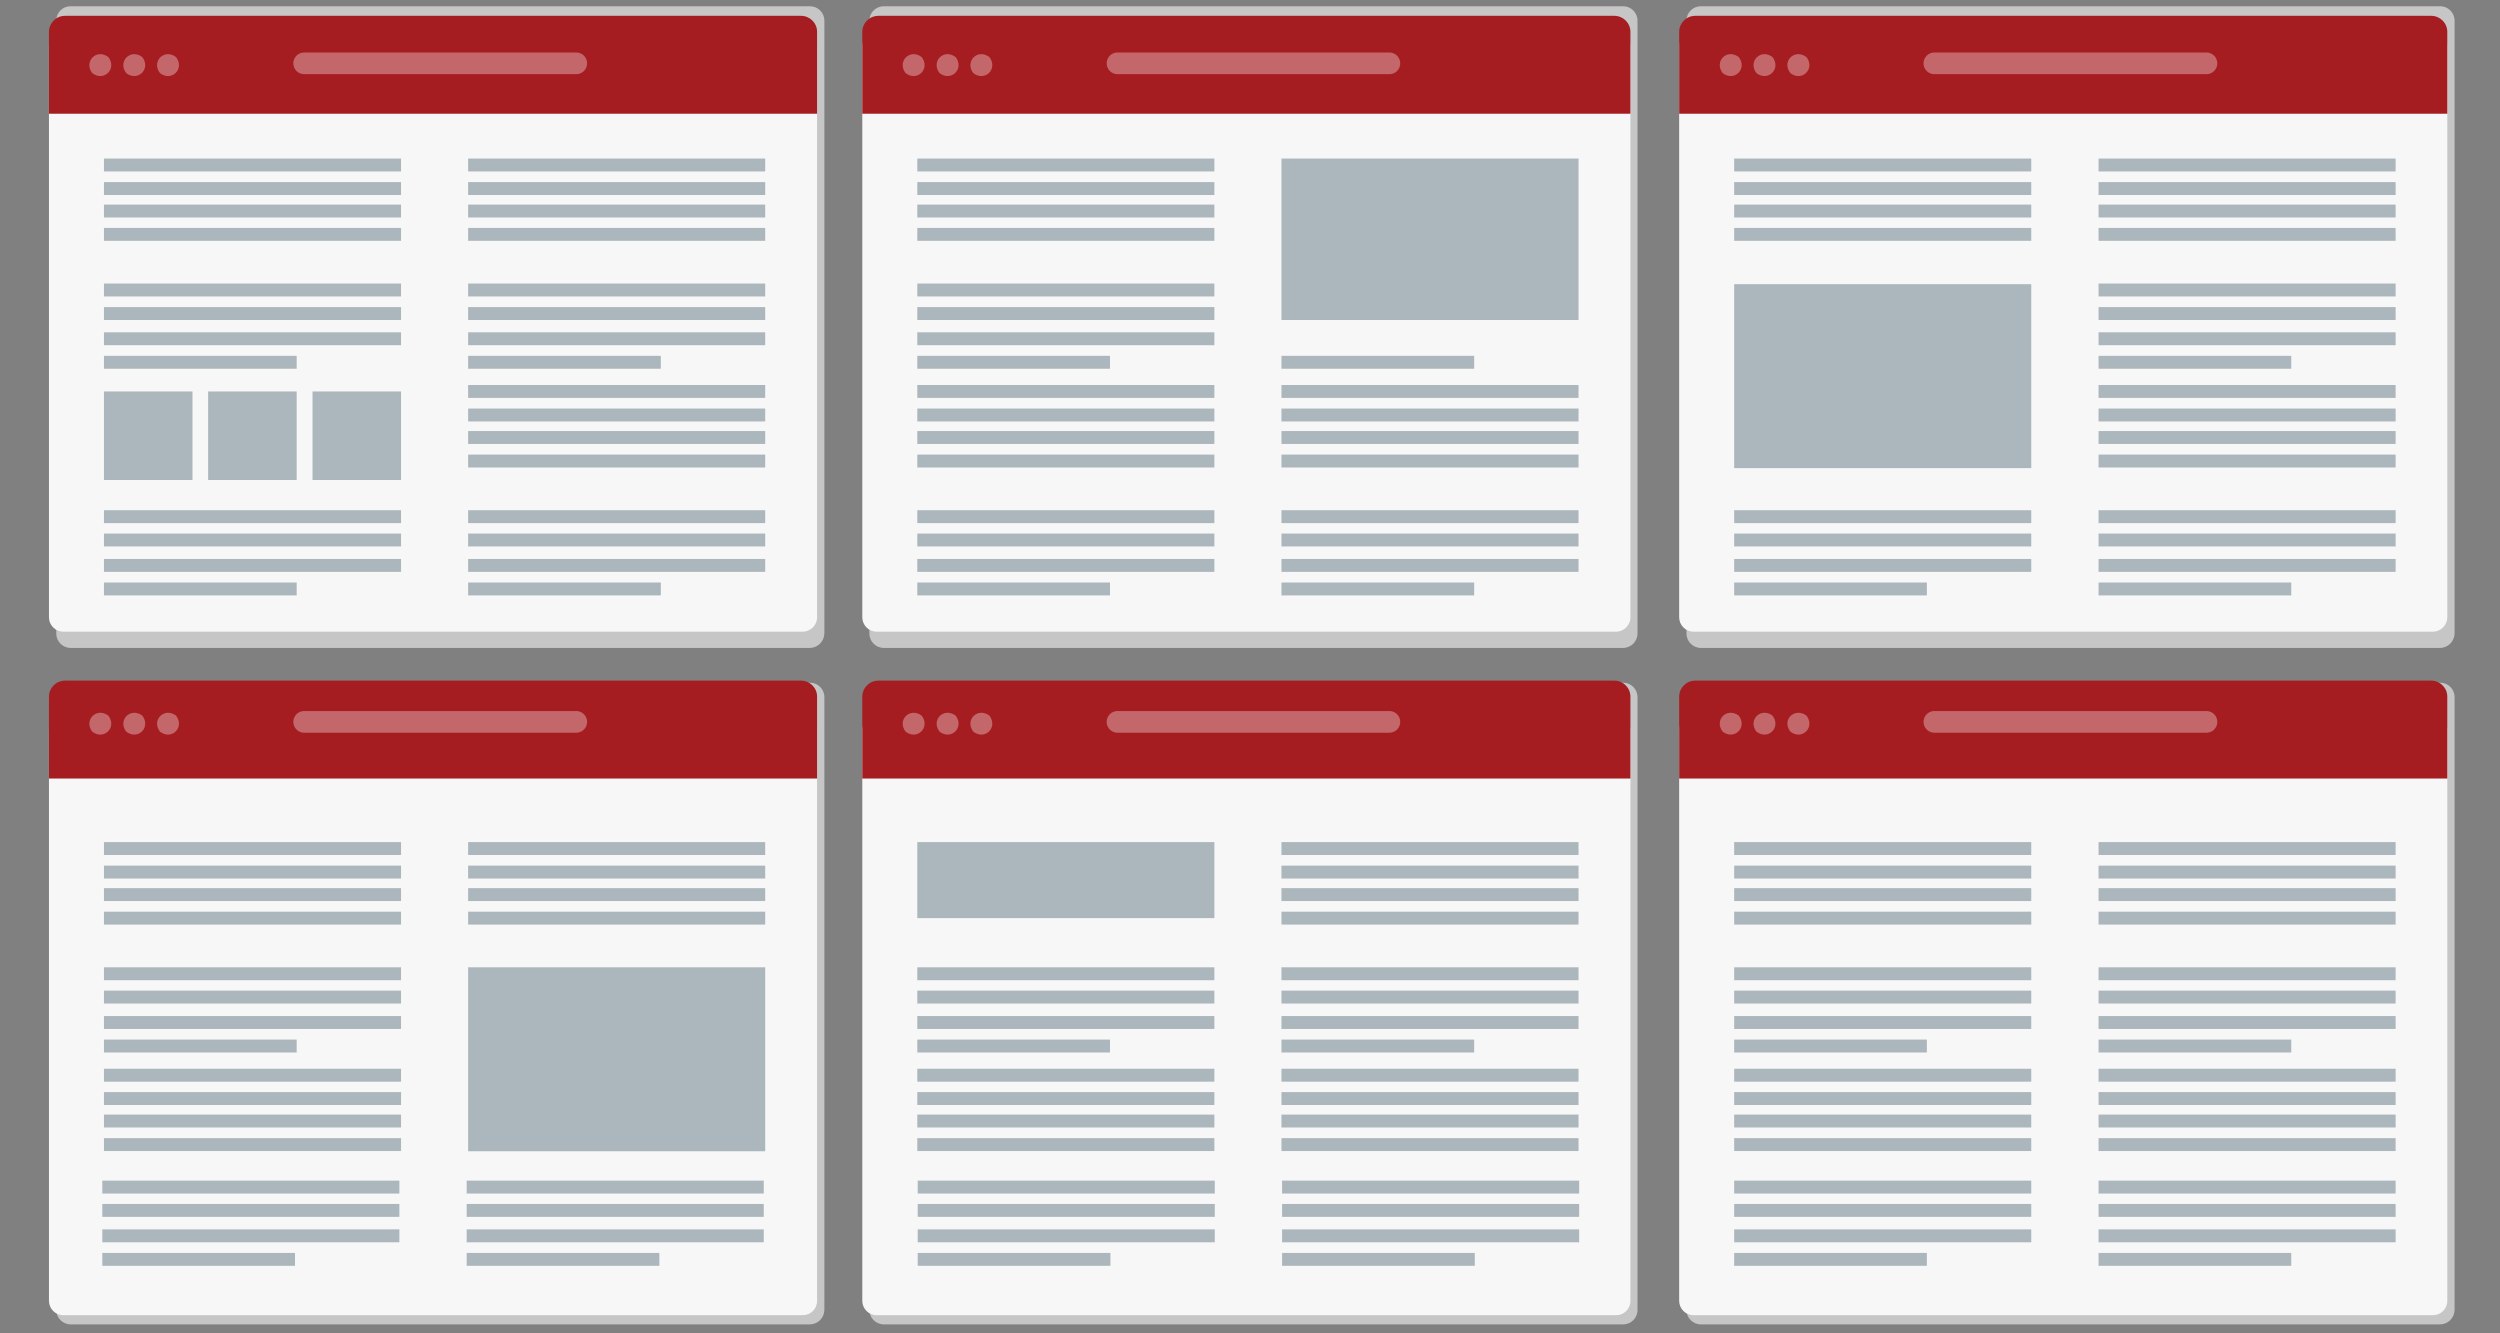
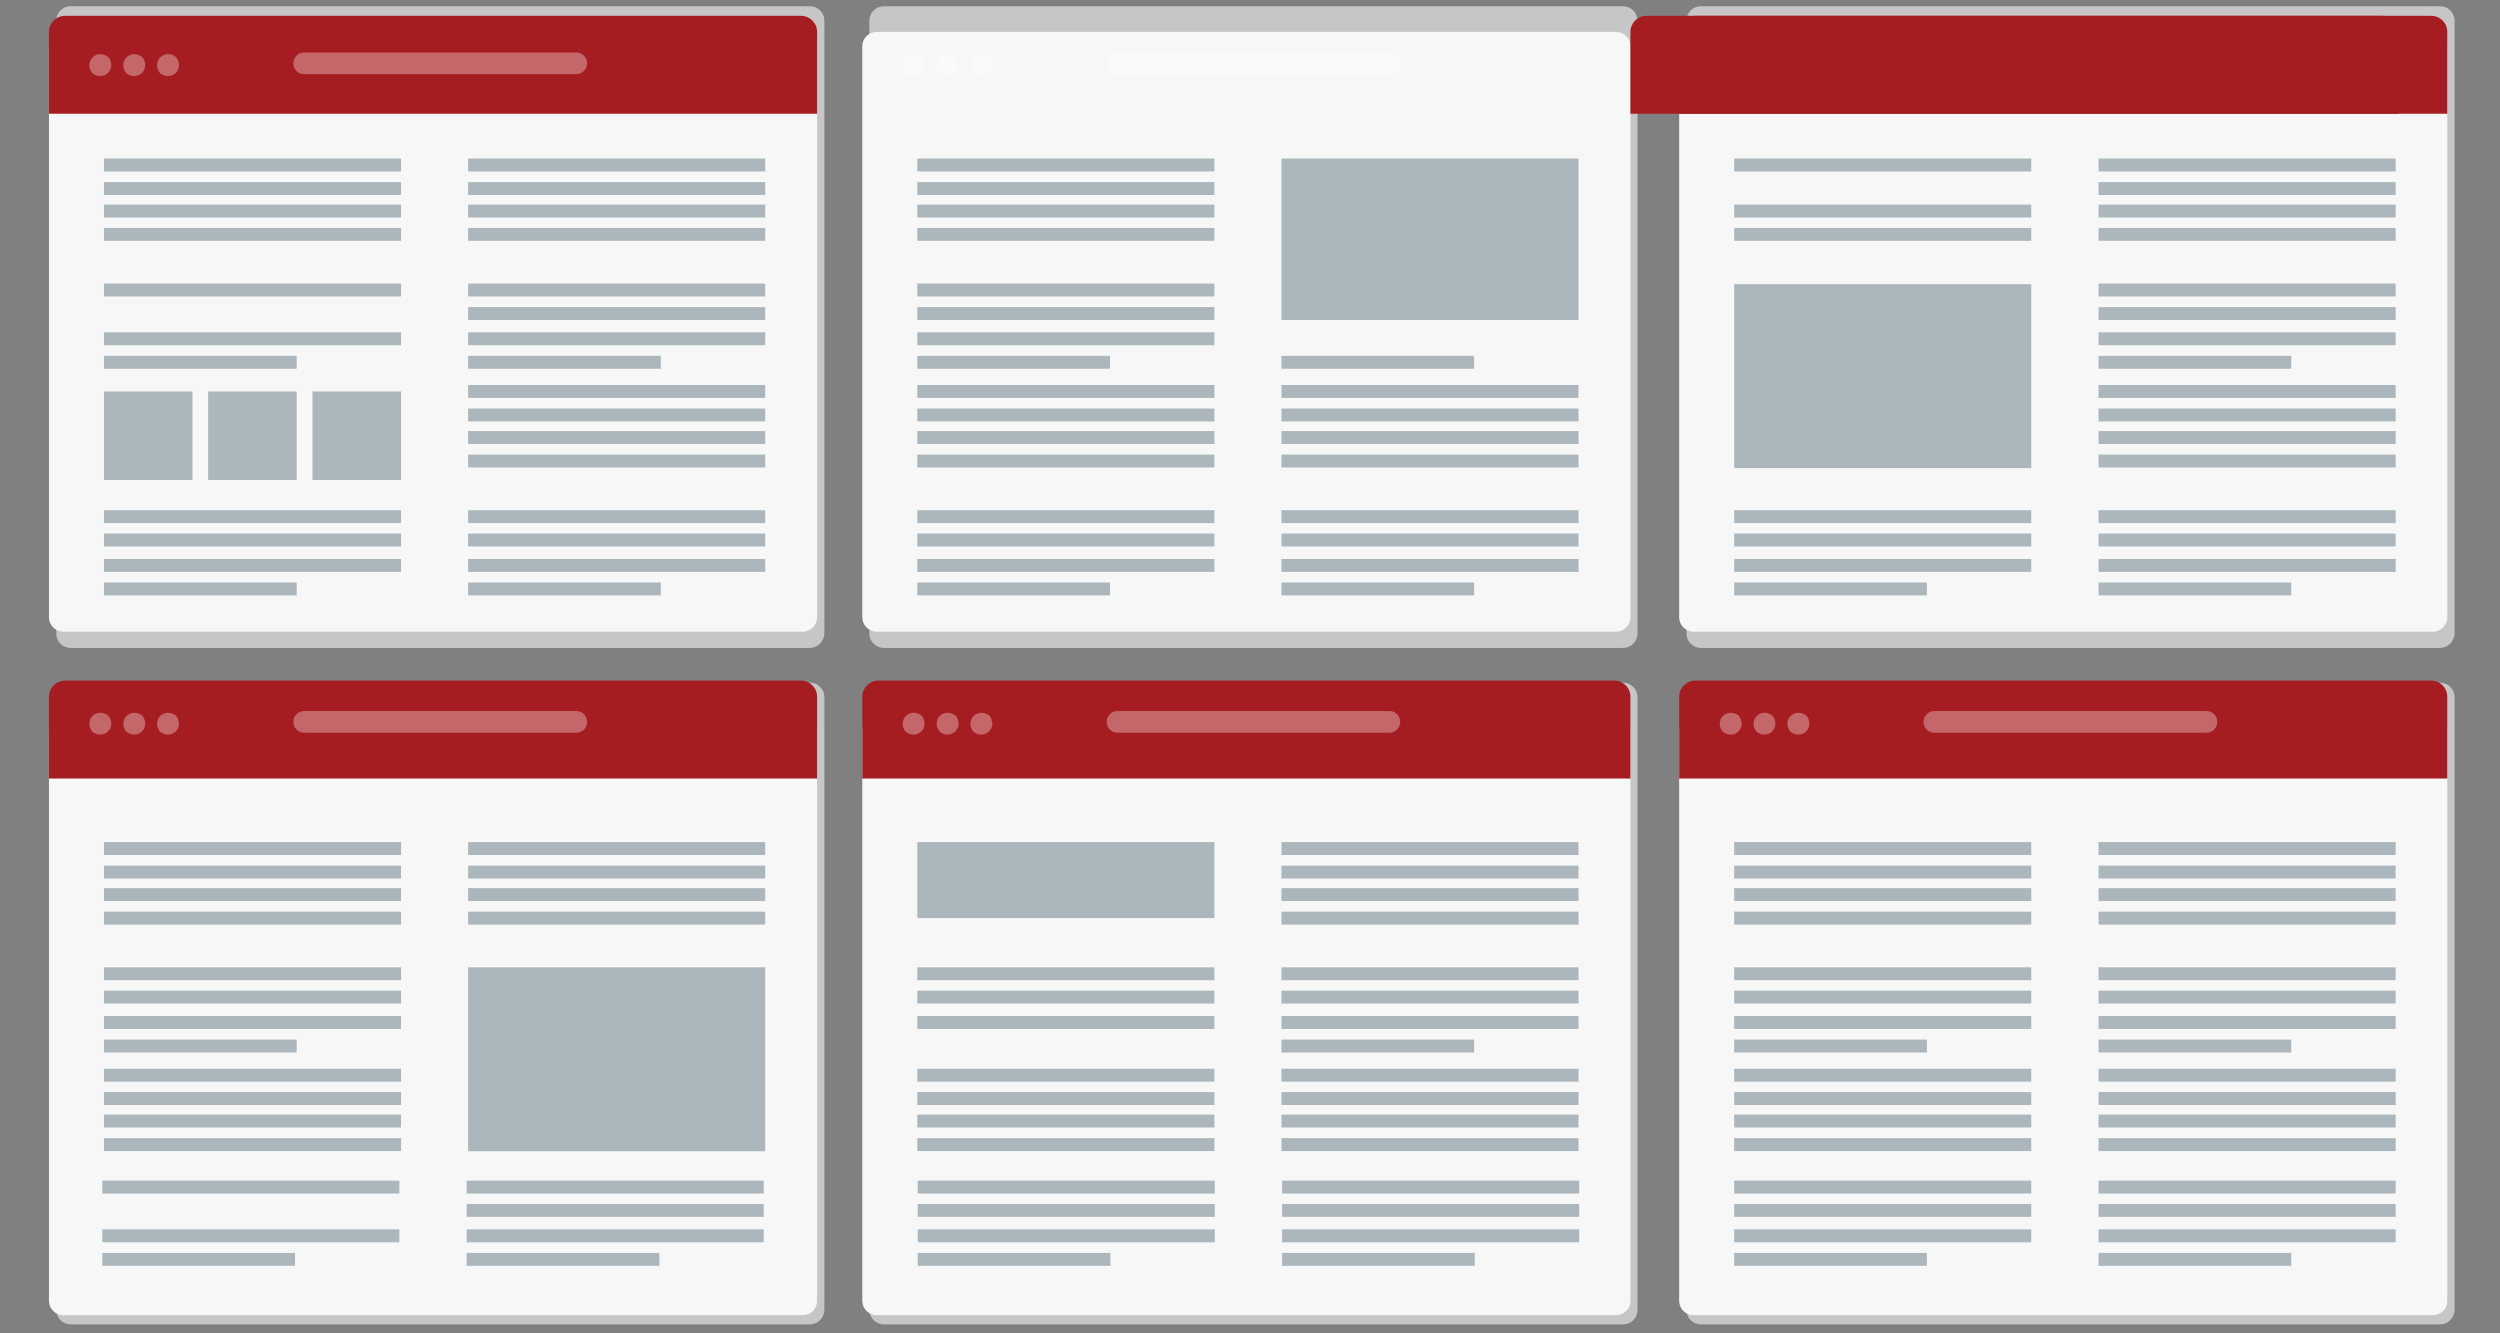
<svg xmlns="http://www.w3.org/2000/svg" version="1.1" id="Layer_1" x="0px" y="0px" viewBox="0 0 1200 640" style="enable-background:new 0 0 1200 640;" xml:space="preserve">
  <rect x="0" y="0" width="1200" height="640" fill="#808080" stroke="none" />
  <style type="text/css">
	.st0{fill:#C6C6C6;}
	.st1{fill:#F7F7F7;}
	.st2{fill:#A61D21;}
	.st3{opacity:0.33;}
	.st4{fill:#FFFFFF;}
	.st5{opacity:0.33;fill:#FFFFFF;stroke:#FFFFFF;stroke-width:10.397;stroke-linecap:round;stroke-miterlimit:10;}
	.st6{fill:#ACB7BD;}
</style>
  <path id="XMLID_3_" class="st0" d="M1171.2,311H816.4c-3.8,0-6.9-3.1-6.9-6.9V9.9c0-3.8,3.1-6.9,6.9-6.9h354.9  c3.8,0,6.9,3.1,6.9,6.9v294.2C1178.1,307.9,1175,311,1171.2,311z" />
  <path id="XMLID_4_" class="st0" d="M779.1,311H424.2c-3.8,0-6.9-3.1-6.9-6.9V9.9c0-3.8,3.1-6.9,6.9-6.9h354.9c3.8,0,6.9,3.1,6.9,6.9  v294.2C786,307.9,782.9,311,779.1,311z" />
  <path id="XMLID_5_" class="st0" d="M388.7,311H33.9c-3.8,0-6.9-3.1-6.9-6.9V9.9C27,6.1,30,3,33.9,3h354.9c3.8,0,6.9,3.1,6.9,6.9  v294.2C395.6,307.9,392.5,311,388.7,311z" />
  <path id="XMLID_27_" class="st0" d="M1171.2,635.7H816.4c-3.8,0-6.9-3.1-6.9-6.9V334.6c0-3.8,3.1-6.9,6.9-6.9h354.9  c3.8,0,6.9,3.1,6.9,6.9v294.2C1178.1,632.7,1175,635.7,1171.2,635.7z" />
  <path id="XMLID_26_" class="st0" d="M779.1,635.7H424.2c-3.8,0-6.9-3.1-6.9-6.9V334.6c0-3.8,3.1-6.9,6.9-6.9h354.9  c3.8,0,6.9,3.1,6.9,6.9v294.2C786,632.7,782.9,635.7,779.1,635.7z" />
  <path id="XMLID_25_" class="st0" d="M388.7,635.7H33.9c-3.8,0-6.9-3.1-6.9-6.9V334.6c0-3.8,3.1-6.9,6.9-6.9h354.9  c3.8,0,6.9,3.1,6.9,6.9v294.2C395.6,632.7,392.5,635.7,388.7,635.7z" />
  <path id="XMLID_21_" class="st1" d="M1167.8,631.3H812.9c-3.8,0-6.9-3.1-6.9-6.9V350.3c0-3.8,3.1-6.9,6.9-6.9h354.9  c3.8,0,6.9,3.1,6.9,6.9v274.1C1174.7,628.3,1171.6,631.3,1167.8,631.3z" />
  <path id="XMLID_20_" class="st2" d="M1174.7,373.7H806v-39.3c0-4.2,3.4-7.7,7.7-7.7H1167c4.2,0,7.7,3.4,7.7,7.7V373.7z" />
  <g id="XMLID_16_" class="st3">
    <path id="XMLID_19_" class="st4" d="M834.6,343.5c4.3,5.6-2.1,12-7.7,7.7C822.6,345.6,828.9,339.3,834.6,343.5z" />
    <path id="XMLID_18_" class="st4" d="M850.8,343.5c4.3,5.6-2.1,12-7.7,7.7C838.8,345.6,845.2,339.3,850.8,343.5z" />
    <path id="XMLID_17_" class="st4" d="M867.1,343.5c4.3,5.6-2.1,12-7.7,7.7C855,345.6,861.4,339.3,867.1,343.5z" />
  </g>
  <line id="XMLID_15_" class="st5" x1="928.5" y1="346.5" x2="1059.1" y2="346.5" />
  <rect id="XMLID_161_" x="832.4" y="404.2" class="st6" width="142.6" height="6.2" />
  <rect id="XMLID_160_" x="832.4" y="415.5" class="st6" width="142.6" height="6.2" />
  <rect id="XMLID_159_" x="832.4" y="426.3" class="st6" width="142.6" height="6.2" />
  <rect id="XMLID_158_" x="832.4" y="437.6" class="st6" width="142.6" height="6.2" />
  <rect id="XMLID_157_" x="832.4" y="464.3" class="st6" width="142.6" height="6.2" />
  <rect id="XMLID_156_" x="832.4" y="475.5" class="st6" width="142.6" height="6.2" />
  <rect id="XMLID_155_" x="832.4" y="487.7" class="st6" width="142.6" height="6.2" />
  <rect id="XMLID_154_" x="832.4" y="499" class="st6" width="92.5" height="6.2" />
  <rect id="XMLID_153_" x="832.4" y="513" class="st6" width="142.6" height="6.2" />
  <rect id="XMLID_152_" x="832.4" y="524.2" class="st6" width="142.6" height="6.2" />
  <rect id="XMLID_151_" x="832.4" y="535" class="st6" width="142.6" height="6.2" />
  <rect id="XMLID_150_" x="832.4" y="546.3" class="st6" width="142.6" height="6.2" />
  <rect id="XMLID_24_" x="1007.3" y="404.2" class="st6" width="142.6" height="6.2" />
  <rect id="XMLID_23_" x="1007.3" y="415.5" class="st6" width="142.6" height="6.2" />
  <rect id="XMLID_22_" x="1007.3" y="426.3" class="st6" width="142.6" height="6.2" />
  <rect id="XMLID_14_" x="1007.3" y="437.6" class="st6" width="142.6" height="6.2" />
  <rect id="XMLID_13_" x="1007.3" y="464.3" class="st6" width="142.6" height="6.2" />
  <rect id="XMLID_12_" x="1007.3" y="475.5" class="st6" width="142.6" height="6.2" />
  <rect id="XMLID_11_" x="1007.3" y="487.7" class="st6" width="142.6" height="6.2" />
  <rect id="XMLID_10_" x="1007.3" y="499" class="st6" width="92.5" height="6.2" />
  <rect id="XMLID_9_" x="1007.3" y="513" class="st6" width="142.6" height="6.2" />
  <rect id="XMLID_8_" x="1007.3" y="524.2" class="st6" width="142.6" height="6.2" />
  <rect id="XMLID_7_" x="1007.3" y="535" class="st6" width="142.6" height="6.2" />
  <rect id="XMLID_6_" x="1007.3" y="546.3" class="st6" width="142.6" height="6.2" />
  <path id="XMLID_63_" class="st1" d="M775.7,631.3H420.8c-3.8,0-6.9-3.1-6.9-6.9V350.3c0-3.8,3.1-6.9,6.9-6.9h354.9  c3.8,0,6.9,3.1,6.9,6.9v274.1C782.6,628.3,779.5,631.3,775.7,631.3z" />
  <path id="XMLID_62_" class="st2" d="M782.6,373.7H413.9v-39.3c0-4.2,3.4-7.7,7.7-7.7h353.3c4.2,0,7.7,3.4,7.7,7.7V373.7z" />
  <g id="XMLID_58_" class="st3">
    <path id="XMLID_61_" class="st4" d="M442.4,343.5c4.3,5.6-2.1,12-7.7,7.7C430.4,345.6,436.8,339.3,442.4,343.5z" />
    <path id="XMLID_60_" class="st4" d="M458.7,343.5c4.3,5.6-2.1,12-7.7,7.7C446.7,345.6,453,339.3,458.7,343.5z" />
    <path id="XMLID_59_" class="st4" d="M474.9,343.5c4.3,5.6-2.1,12-7.7,7.7C462.9,345.6,469.3,339.3,474.9,343.5z" />
  </g>
  <line id="XMLID_57_" class="st5" x1="536.4" y1="346.5" x2="666.9" y2="346.5" />
  <rect id="XMLID_52_" x="440.3" y="464.3" class="st6" width="142.6" height="6.2" />
  <rect id="XMLID_51_" x="440.3" y="475.5" class="st6" width="142.6" height="6.2" />
  <rect id="XMLID_50_" x="440.3" y="487.7" class="st6" width="142.6" height="6.2" />
-   <rect id="XMLID_49_" x="440.3" y="499" class="st6" width="92.5" height="6.2" />
  <rect id="XMLID_48_" x="440.3" y="513" class="st6" width="142.6" height="6.2" />
  <rect id="XMLID_47_" x="440.3" y="524.2" class="st6" width="142.6" height="6.2" />
  <rect id="XMLID_46_" x="440.3" y="535" class="st6" width="142.6" height="6.2" />
  <rect id="XMLID_45_" x="440.3" y="546.3" class="st6" width="142.6" height="6.2" />
  <rect id="XMLID_40_" x="615.1" y="404.2" class="st6" width="142.6" height="6.2" />
  <rect id="XMLID_39_" x="615.1" y="415.5" class="st6" width="142.6" height="6.2" />
  <rect id="XMLID_38_" x="615.1" y="426.3" class="st6" width="142.6" height="6.2" />
  <rect id="XMLID_37_" x="615.1" y="437.6" class="st6" width="142.6" height="6.2" />
  <rect id="XMLID_36_" x="615.1" y="464.3" class="st6" width="142.6" height="6.2" />
  <rect id="XMLID_35_" x="615.1" y="475.5" class="st6" width="142.6" height="6.2" />
  <rect id="XMLID_34_" x="615.1" y="487.7" class="st6" width="142.6" height="6.2" />
  <rect id="XMLID_33_" x="615.1" y="499" class="st6" width="92.5" height="6.2" />
  <rect id="XMLID_32_" x="615.1" y="513" class="st6" width="142.6" height="6.2" />
  <rect id="XMLID_31_" x="615.1" y="524.2" class="st6" width="142.6" height="6.2" />
  <rect id="XMLID_30_" x="615.1" y="535" class="st6" width="142.6" height="6.2" />
  <rect id="XMLID_29_" x="615.1" y="546.3" class="st6" width="142.6" height="6.2" />
  <path id="XMLID_102_" class="st1" d="M385.3,631.3H30.4c-3.8,0-6.9-3.1-6.9-6.9V350.3c0-3.8,3.1-6.9,6.9-6.9h354.9  c3.8,0,6.9,3.1,6.9,6.9v274.1C392.2,628.3,389.1,631.3,385.3,631.3z" />
  <path id="XMLID_101_" class="st2" d="M392.2,373.7H23.5v-39.3c0-4.2,3.4-7.7,7.7-7.7h353.3c4.2,0,7.7,3.4,7.7,7.7V373.7z" />
  <g id="XMLID_97_" class="st3">
    <path id="XMLID_100_" class="st4" d="M52,343.5c4.3,5.6-2.1,12-7.7,7.7C40,345.6,46.4,339.3,52,343.5z" />
    <path id="XMLID_99_" class="st4" d="M68.3,343.5c4.3,5.6-2.1,12-7.7,7.7C56.3,345.6,62.7,339.3,68.3,343.5z" />
    <path id="XMLID_98_" class="st4" d="M84.5,343.5c4.3,5.6-2.1,12-7.7,7.7C72.5,345.6,78.9,339.3,84.5,343.5z" />
  </g>
  <line id="XMLID_96_" class="st5" x1="146" y1="346.5" x2="276.6" y2="346.5" />
  <rect id="XMLID_95_" x="49.9" y="404.2" class="st6" width="142.6" height="6.2" />
  <rect id="XMLID_94_" x="49.9" y="415.5" class="st6" width="142.6" height="6.2" />
  <rect id="XMLID_93_" x="49.9" y="426.3" class="st6" width="142.6" height="6.2" />
  <rect id="XMLID_92_" x="49.9" y="437.6" class="st6" width="142.6" height="6.2" />
  <rect id="XMLID_91_" x="49.9" y="464.3" class="st6" width="142.6" height="6.2" />
  <rect id="XMLID_90_" x="49.9" y="475.5" class="st6" width="142.6" height="6.2" />
  <rect id="XMLID_89_" x="49.9" y="487.7" class="st6" width="142.6" height="6.2" />
  <rect id="XMLID_88_" x="49.9" y="499" class="st6" width="92.5" height="6.2" />
  <rect id="XMLID_87_" x="49.9" y="513" class="st6" width="142.6" height="6.2" />
  <rect id="XMLID_86_" x="49.9" y="524.2" class="st6" width="142.6" height="6.2" />
  <rect id="XMLID_85_" x="49.9" y="535" class="st6" width="142.6" height="6.2" />
  <rect id="XMLID_84_" x="49.9" y="546.3" class="st6" width="142.6" height="6.2" />
  <rect id="XMLID_79_" x="224.7" y="404.2" class="st6" width="142.6" height="6.2" />
  <rect id="XMLID_78_" x="224.7" y="415.5" class="st6" width="142.6" height="6.2" />
  <rect id="XMLID_77_" x="224.7" y="426.3" class="st6" width="142.6" height="6.2" />
  <rect id="XMLID_76_" x="224.7" y="437.6" class="st6" width="142.6" height="6.2" />
  <path id="XMLID_235_" class="st1" d="M1167.8,303.2H812.9c-3.8,0-6.9-3.1-6.9-6.9V22.2c0-3.8,3.1-6.9,6.9-6.9h354.9  c3.8,0,6.9,3.1,6.9,6.9v274.1C1174.7,300.1,1171.6,303.2,1167.8,303.2z" />
  <path id="XMLID_234_" class="st2" d="M1174.7,54.6H806V15.3c0-4.2,3.4-7.7,7.7-7.7H1167c4.2,0,7.7,3.4,7.7,7.7V54.6z" />
  <g id="XMLID_230_" class="st3">
    <path id="XMLID_233_" class="st4" d="M834.6,27.4c4.3,5.6-2.1,12-7.7,7.7C822.6,29.5,828.9,23.1,834.6,27.4z" />
    <path id="XMLID_232_" class="st4" d="M850.8,27.4c4.3,5.6-2.1,12-7.7,7.7C838.8,29.5,845.2,23.1,850.8,27.4z" />
    <path id="XMLID_231_" class="st4" d="M867.1,27.4c4.3,5.6-2.1,12-7.7,7.7C855,29.5,861.4,23.1,867.1,27.4z" />
  </g>
  <line id="XMLID_229_" class="st5" x1="928.5" y1="30.4" x2="1059.1" y2="30.4" />
  <rect id="XMLID_228_" x="832.4" y="76.1" class="st6" width="142.6" height="6.2" />
-   <rect id="XMLID_227_" x="832.4" y="87.4" class="st6" width="142.6" height="6.2" />
  <rect id="XMLID_226_" x="832.4" y="98.2" class="st6" width="142.6" height="6.2" />
  <rect id="XMLID_225_" x="832.4" y="109.4" class="st6" width="142.6" height="6.2" />
  <rect id="XMLID_216_" x="832.4" y="244.9" class="st6" width="142.6" height="6.2" />
  <rect id="XMLID_215_" x="832.4" y="256.1" class="st6" width="142.6" height="6.2" />
  <rect id="XMLID_214_" x="832.4" y="268.3" class="st6" width="142.6" height="6.2" />
  <rect id="XMLID_213_" x="832.4" y="279.6" class="st6" width="92.5" height="6.2" />
  <rect id="XMLID_212_" x="1007.3" y="76.1" class="st6" width="142.6" height="6.2" />
  <rect id="XMLID_211_" x="1007.3" y="87.4" class="st6" width="142.6" height="6.2" />
  <rect id="XMLID_210_" x="1007.3" y="98.2" class="st6" width="142.6" height="6.2" />
  <rect id="XMLID_209_" x="1007.3" y="109.4" class="st6" width="142.6" height="6.2" />
  <rect id="XMLID_208_" x="1007.3" y="136.1" class="st6" width="142.6" height="6.2" />
  <rect id="XMLID_207_" x="1007.3" y="147.4" class="st6" width="142.6" height="6.2" />
  <rect id="XMLID_206_" x="1007.3" y="159.5" class="st6" width="142.6" height="6.2" />
  <rect id="XMLID_205_" x="1007.3" y="170.8" class="st6" width="92.5" height="6.2" />
  <rect id="XMLID_204_" x="1007.3" y="184.8" class="st6" width="142.6" height="6.2" />
  <rect id="XMLID_203_" x="1007.3" y="196.1" class="st6" width="142.6" height="6.2" />
  <rect id="XMLID_202_" x="1007.3" y="206.9" class="st6" width="142.6" height="6.2" />
  <rect id="XMLID_201_" x="1007.3" y="218.2" class="st6" width="142.6" height="6.2" />
  <rect id="XMLID_200_" x="1007.3" y="244.9" class="st6" width="142.6" height="6.2" />
  <rect id="XMLID_199_" x="1007.3" y="256.1" class="st6" width="142.6" height="6.2" />
  <rect id="XMLID_198_" x="1007.3" y="268.3" class="st6" width="142.6" height="6.2" />
  <rect id="XMLID_197_" x="1007.3" y="279.6" class="st6" width="92.5" height="6.2" />
  <rect id="XMLID_64_" x="832.4" y="566.7" class="st6" width="142.6" height="6.2" />
  <rect id="XMLID_54_" x="832.4" y="577.9" class="st6" width="142.6" height="6.2" />
  <rect id="XMLID_53_" x="832.4" y="590.1" class="st6" width="142.6" height="6.2" />
  <rect id="XMLID_44_" x="832.4" y="601.4" class="st6" width="92.5" height="6.2" />
  <rect id="XMLID_43_" x="1007.3" y="566.7" class="st6" width="142.6" height="6.2" />
  <rect id="XMLID_42_" x="1007.3" y="577.9" class="st6" width="142.6" height="6.2" />
  <rect id="XMLID_41_" x="1007.3" y="590.1" class="st6" width="142.6" height="6.2" />
  <rect id="XMLID_28_" x="1007.3" y="601.4" class="st6" width="92.5" height="6.2" />
  <rect id="XMLID_80_" x="440.5" y="566.7" class="st6" width="142.6" height="6.2" />
  <rect id="XMLID_75_" x="440.5" y="577.9" class="st6" width="142.6" height="6.2" />
  <rect id="XMLID_74_" x="440.5" y="590.1" class="st6" width="142.6" height="6.2" />
  <rect id="XMLID_73_" x="440.5" y="601.4" class="st6" width="92.5" height="6.2" />
  <rect id="XMLID_72_" x="615.4" y="566.7" class="st6" width="142.6" height="6.2" />
  <rect id="XMLID_67_" x="615.4" y="577.9" class="st6" width="142.6" height="6.2" />
  <rect id="XMLID_66_" x="615.4" y="590.1" class="st6" width="142.6" height="6.2" />
  <rect id="XMLID_65_" x="615.4" y="601.4" class="st6" width="92.5" height="6.2" />
  <rect id="XMLID_146_" x="49.1" y="566.7" class="st6" width="142.6" height="6.2" />
-   <rect id="XMLID_126_" x="49.1" y="577.9" class="st6" width="142.6" height="6.2" />
  <rect id="XMLID_125_" x="49.1" y="590.1" class="st6" width="142.6" height="6.2" />
  <rect id="XMLID_124_" x="49.1" y="601.4" class="st6" width="92.5" height="6.2" />
  <rect id="XMLID_123_" x="224" y="566.7" class="st6" width="142.6" height="6.2" />
  <rect id="XMLID_83_" x="224" y="577.9" class="st6" width="142.6" height="6.2" />
  <rect id="XMLID_82_" x="224" y="590.1" class="st6" width="142.6" height="6.2" />
  <rect id="XMLID_81_" x="224" y="601.4" class="st6" width="92.5" height="6.2" />
  <path id="XMLID_196_" class="st1" d="M775.7,303.2H420.8c-3.8,0-6.9-3.1-6.9-6.9V22.2c0-3.8,3.1-6.9,6.9-6.9h354.9  c3.8,0,6.9,3.1,6.9,6.9v274.1C782.6,300.1,779.5,303.2,775.7,303.2z" />
-   <path id="XMLID_195_" class="st2" d="M782.6,54.6H413.9V15.3c0-4.2,3.4-7.7,7.7-7.7h353.3c4.2,0,7.7,3.4,7.7,7.7V54.6z" />
+   <path id="XMLID_195_" class="st2" d="M782.6,54.6V15.3c0-4.2,3.4-7.7,7.7-7.7h353.3c4.2,0,7.7,3.4,7.7,7.7V54.6z" />
  <g id="XMLID_191_" class="st3">
    <path id="XMLID_194_" class="st4" d="M442.4,27.4c4.3,5.6-2.1,12-7.7,7.7C430.4,29.5,436.8,23.1,442.4,27.4z" />
    <path id="XMLID_193_" class="st4" d="M458.7,27.4c4.3,5.6-2.1,12-7.7,7.7C446.7,29.5,453,23.1,458.7,27.4z" />
    <path id="XMLID_192_" class="st4" d="M474.9,27.4c4.3,5.6-2.1,12-7.7,7.7C462.9,29.5,469.3,23.1,474.9,27.4z" />
  </g>
  <line id="XMLID_190_" class="st5" x1="536.4" y1="30.4" x2="666.9" y2="30.4" />
  <rect id="XMLID_189_" x="440.3" y="76.1" class="st6" width="142.6" height="6.2" />
  <rect id="XMLID_188_" x="440.3" y="87.4" class="st6" width="142.6" height="6.2" />
  <rect id="XMLID_187_" x="440.3" y="98.2" class="st6" width="142.6" height="6.2" />
  <rect id="XMLID_186_" x="440.3" y="109.4" class="st6" width="142.6" height="6.2" />
  <rect id="XMLID_185_" x="440.3" y="136.1" class="st6" width="142.6" height="6.2" />
  <rect id="XMLID_184_" x="440.3" y="147.4" class="st6" width="142.6" height="6.2" />
  <rect id="XMLID_183_" x="440.3" y="159.5" class="st6" width="142.6" height="6.2" />
  <rect id="XMLID_182_" x="440.3" y="170.8" class="st6" width="92.5" height="6.2" />
  <rect id="XMLID_181_" x="440.3" y="184.8" class="st6" width="142.6" height="6.2" />
  <rect id="XMLID_180_" x="440.3" y="196.1" class="st6" width="142.6" height="6.2" />
  <rect id="XMLID_179_" x="440.3" y="206.9" class="st6" width="142.6" height="6.2" />
  <rect id="XMLID_178_" x="440.3" y="218.2" class="st6" width="142.6" height="6.2" />
  <rect id="XMLID_177_" x="440.3" y="244.9" class="st6" width="142.6" height="6.2" />
  <rect id="XMLID_176_" x="440.3" y="256.1" class="st6" width="142.6" height="6.2" />
  <rect id="XMLID_175_" x="440.3" y="268.3" class="st6" width="142.6" height="6.2" />
  <rect id="XMLID_174_" x="440.3" y="279.6" class="st6" width="92.5" height="6.2" />
  <rect id="XMLID_166_" x="615.1" y="170.8" class="st6" width="92.5" height="6.2" />
  <rect id="XMLID_165_" x="615.1" y="184.8" class="st6" width="142.6" height="6.2" />
  <rect id="XMLID_164_" x="615.1" y="196.1" class="st6" width="142.6" height="6.2" />
  <rect id="XMLID_163_" x="615.1" y="206.9" class="st6" width="142.6" height="6.2" />
  <rect id="XMLID_162_" x="615.1" y="218.2" class="st6" width="142.6" height="6.2" />
  <rect id="XMLID_145_" x="615.1" y="244.9" class="st6" width="142.6" height="6.2" />
  <rect id="XMLID_144_" x="615.1" y="256.1" class="st6" width="142.6" height="6.2" />
  <rect id="XMLID_143_" x="615.1" y="268.3" class="st6" width="142.6" height="6.2" />
  <rect id="XMLID_142_" x="615.1" y="279.6" class="st6" width="92.5" height="6.2" />
  <path id="XMLID_141_" class="st1" d="M385.3,303.2H30.4c-3.8,0-6.9-3.1-6.9-6.9V22.2c0-3.8,3.1-6.9,6.9-6.9h354.9  c3.8,0,6.9,3.1,6.9,6.9v274.1C392.2,300.1,389.1,303.2,385.3,303.2z" />
  <path id="XMLID_140_" class="st2" d="M392.2,54.6H23.5V15.3c0-4.2,3.4-7.7,7.7-7.7h353.3c4.2,0,7.7,3.4,7.7,7.7V54.6z" />
  <g id="XMLID_136_" class="st3">
    <path id="XMLID_139_" class="st4" d="M52,27.4c4.3,5.6-2.1,12-7.7,7.7C40,29.5,46.4,23.1,52,27.4z" />
    <path id="XMLID_138_" class="st4" d="M68.3,27.4c4.3,5.6-2.1,12-7.7,7.7C56.3,29.5,62.7,23.1,68.3,27.4z" />
    <path id="XMLID_137_" class="st4" d="M84.5,27.4c4.3,5.6-2.1,12-7.7,7.7C72.5,29.5,78.9,23.1,84.5,27.4z" />
  </g>
  <line id="XMLID_135_" class="st5" x1="146" y1="30.4" x2="276.6" y2="30.4" />
  <rect id="XMLID_134_" x="49.9" y="76.1" class="st6" width="142.6" height="6.2" />
  <rect id="XMLID_133_" x="49.9" y="87.4" class="st6" width="142.6" height="6.2" />
  <rect id="XMLID_132_" x="49.9" y="98.2" class="st6" width="142.6" height="6.2" />
  <rect id="XMLID_131_" x="49.9" y="109.4" class="st6" width="142.6" height="6.2" />
  <rect id="XMLID_130_" x="49.9" y="136.1" class="st6" width="142.6" height="6.2" />
-   <rect id="XMLID_129_" x="49.9" y="147.4" class="st6" width="142.6" height="6.2" />
  <rect id="XMLID_128_" x="49.9" y="159.5" class="st6" width="142.6" height="6.2" />
  <rect id="XMLID_127_" x="49.9" y="170.8" class="st6" width="92.5" height="6.2" />
  <rect id="XMLID_122_" x="49.9" y="244.9" class="st6" width="142.6" height="6.2" />
  <rect id="XMLID_121_" x="49.9" y="256.1" class="st6" width="142.6" height="6.2" />
  <rect id="XMLID_120_" x="49.9" y="268.3" class="st6" width="142.6" height="6.2" />
  <rect id="XMLID_119_" x="49.9" y="279.6" class="st6" width="92.5" height="6.2" />
  <rect id="XMLID_118_" x="224.7" y="76.1" class="st6" width="142.6" height="6.2" />
  <rect id="XMLID_117_" x="224.7" y="87.4" class="st6" width="142.6" height="6.2" />
  <rect id="XMLID_116_" x="224.7" y="98.2" class="st6" width="142.6" height="6.2" />
  <rect id="XMLID_115_" x="224.7" y="109.4" class="st6" width="142.6" height="6.2" />
  <rect id="XMLID_114_" x="224.7" y="136.1" class="st6" width="142.6" height="6.2" />
  <rect id="XMLID_113_" x="224.7" y="147.4" class="st6" width="142.6" height="6.2" />
  <rect id="XMLID_112_" x="224.7" y="159.5" class="st6" width="142.6" height="6.2" />
  <rect id="XMLID_111_" x="224.7" y="170.8" class="st6" width="92.5" height="6.2" />
  <rect id="XMLID_110_" x="224.7" y="184.8" class="st6" width="142.6" height="6.2" />
  <rect id="XMLID_109_" x="224.7" y="196.1" class="st6" width="142.6" height="6.2" />
  <rect id="XMLID_108_" x="224.7" y="206.9" class="st6" width="142.6" height="6.2" />
  <rect id="XMLID_107_" x="224.7" y="218.2" class="st6" width="142.6" height="6.2" />
  <rect id="XMLID_106_" x="224.7" y="244.9" class="st6" width="142.6" height="6.2" />
  <rect id="XMLID_105_" x="224.7" y="256.1" class="st6" width="142.6" height="6.2" />
  <rect id="XMLID_104_" x="224.7" y="268.3" class="st6" width="142.6" height="6.2" />
  <rect id="XMLID_103_" x="224.7" y="279.6" class="st6" width="92.5" height="6.2" />
  <rect id="XMLID_1_" x="49.9" y="187.9" class="st6" width="42.5" height="42.5" />
  <rect id="XMLID_55_" x="150" y="187.9" class="st6" width="42.5" height="42.5" />
  <rect id="XMLID_68_" x="224.7" y="464.3" class="st6" width="142.6" height="88.3" />
  <rect id="XMLID_70_" x="832.4" y="136.4" class="st6" width="142.6" height="88.3" />
  <rect id="XMLID_69_" x="615.1" y="76.1" class="st6" width="142.6" height="77.5" />
  <rect id="XMLID_71_" x="440.3" y="404.2" class="st6" width="142.6" height="36.5" />
  <rect id="XMLID_56_" x="99.9" y="187.9" class="st6" width="42.5" height="42.5" />
</svg>